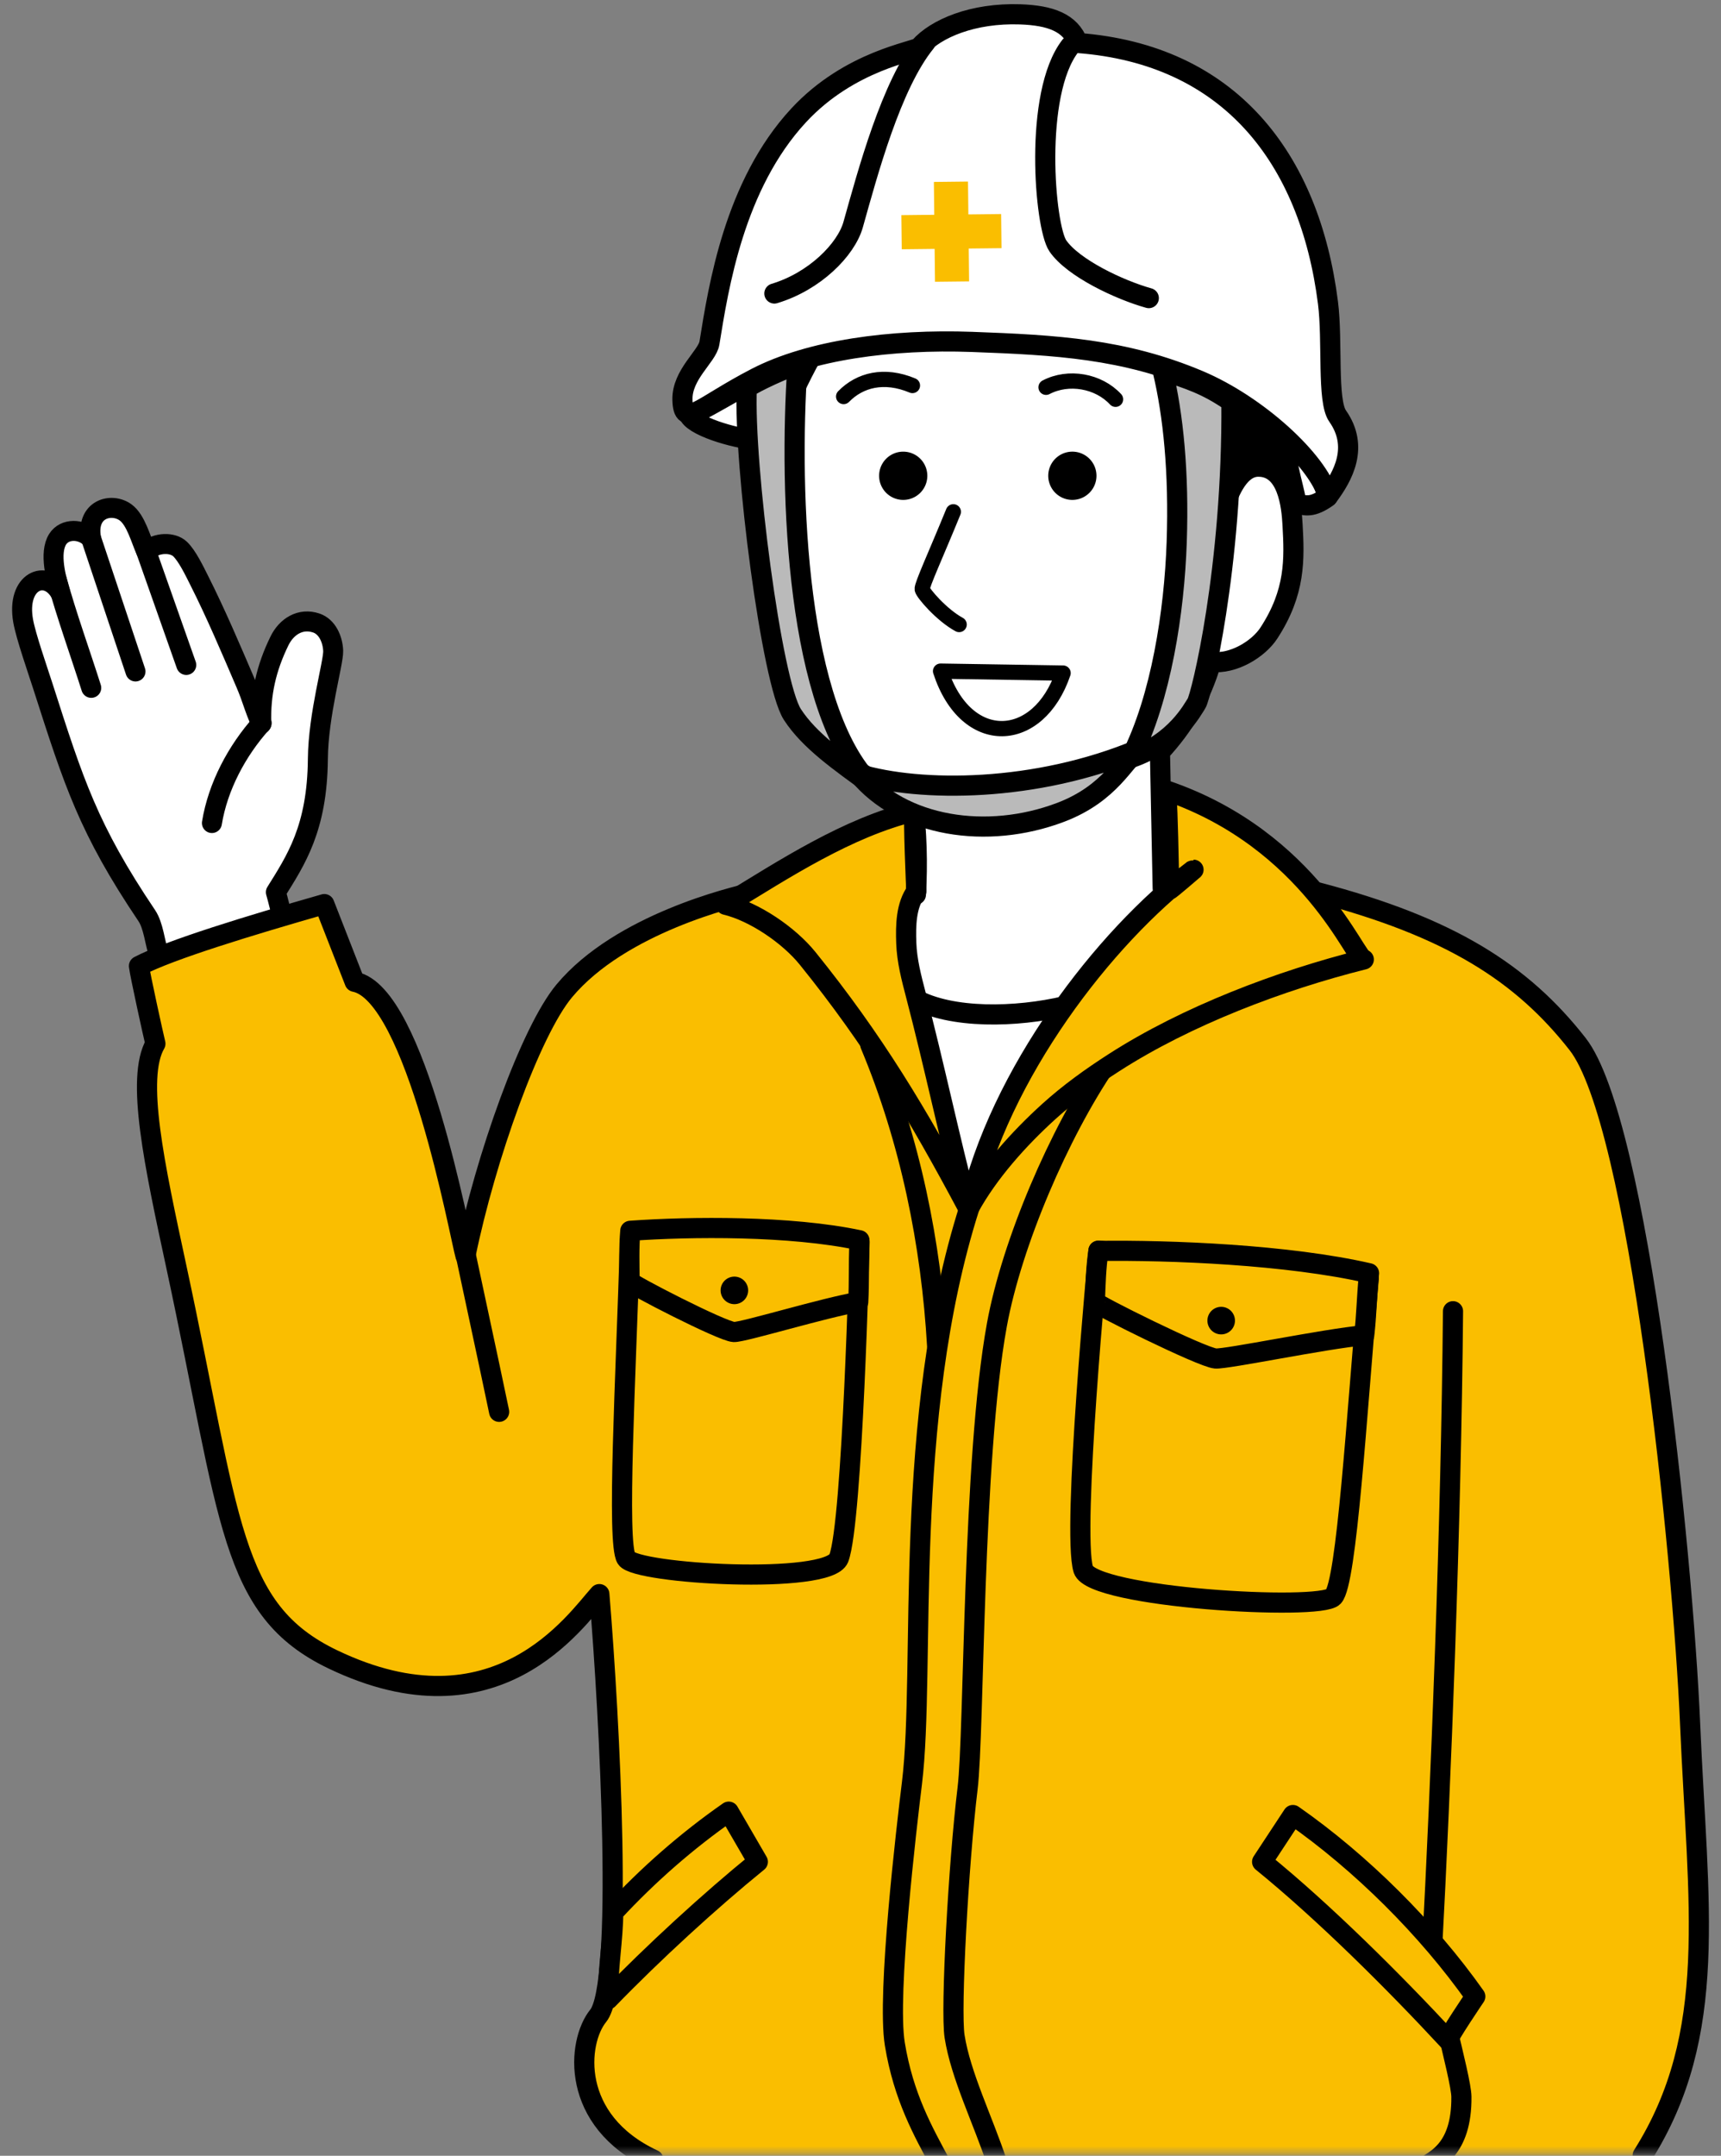
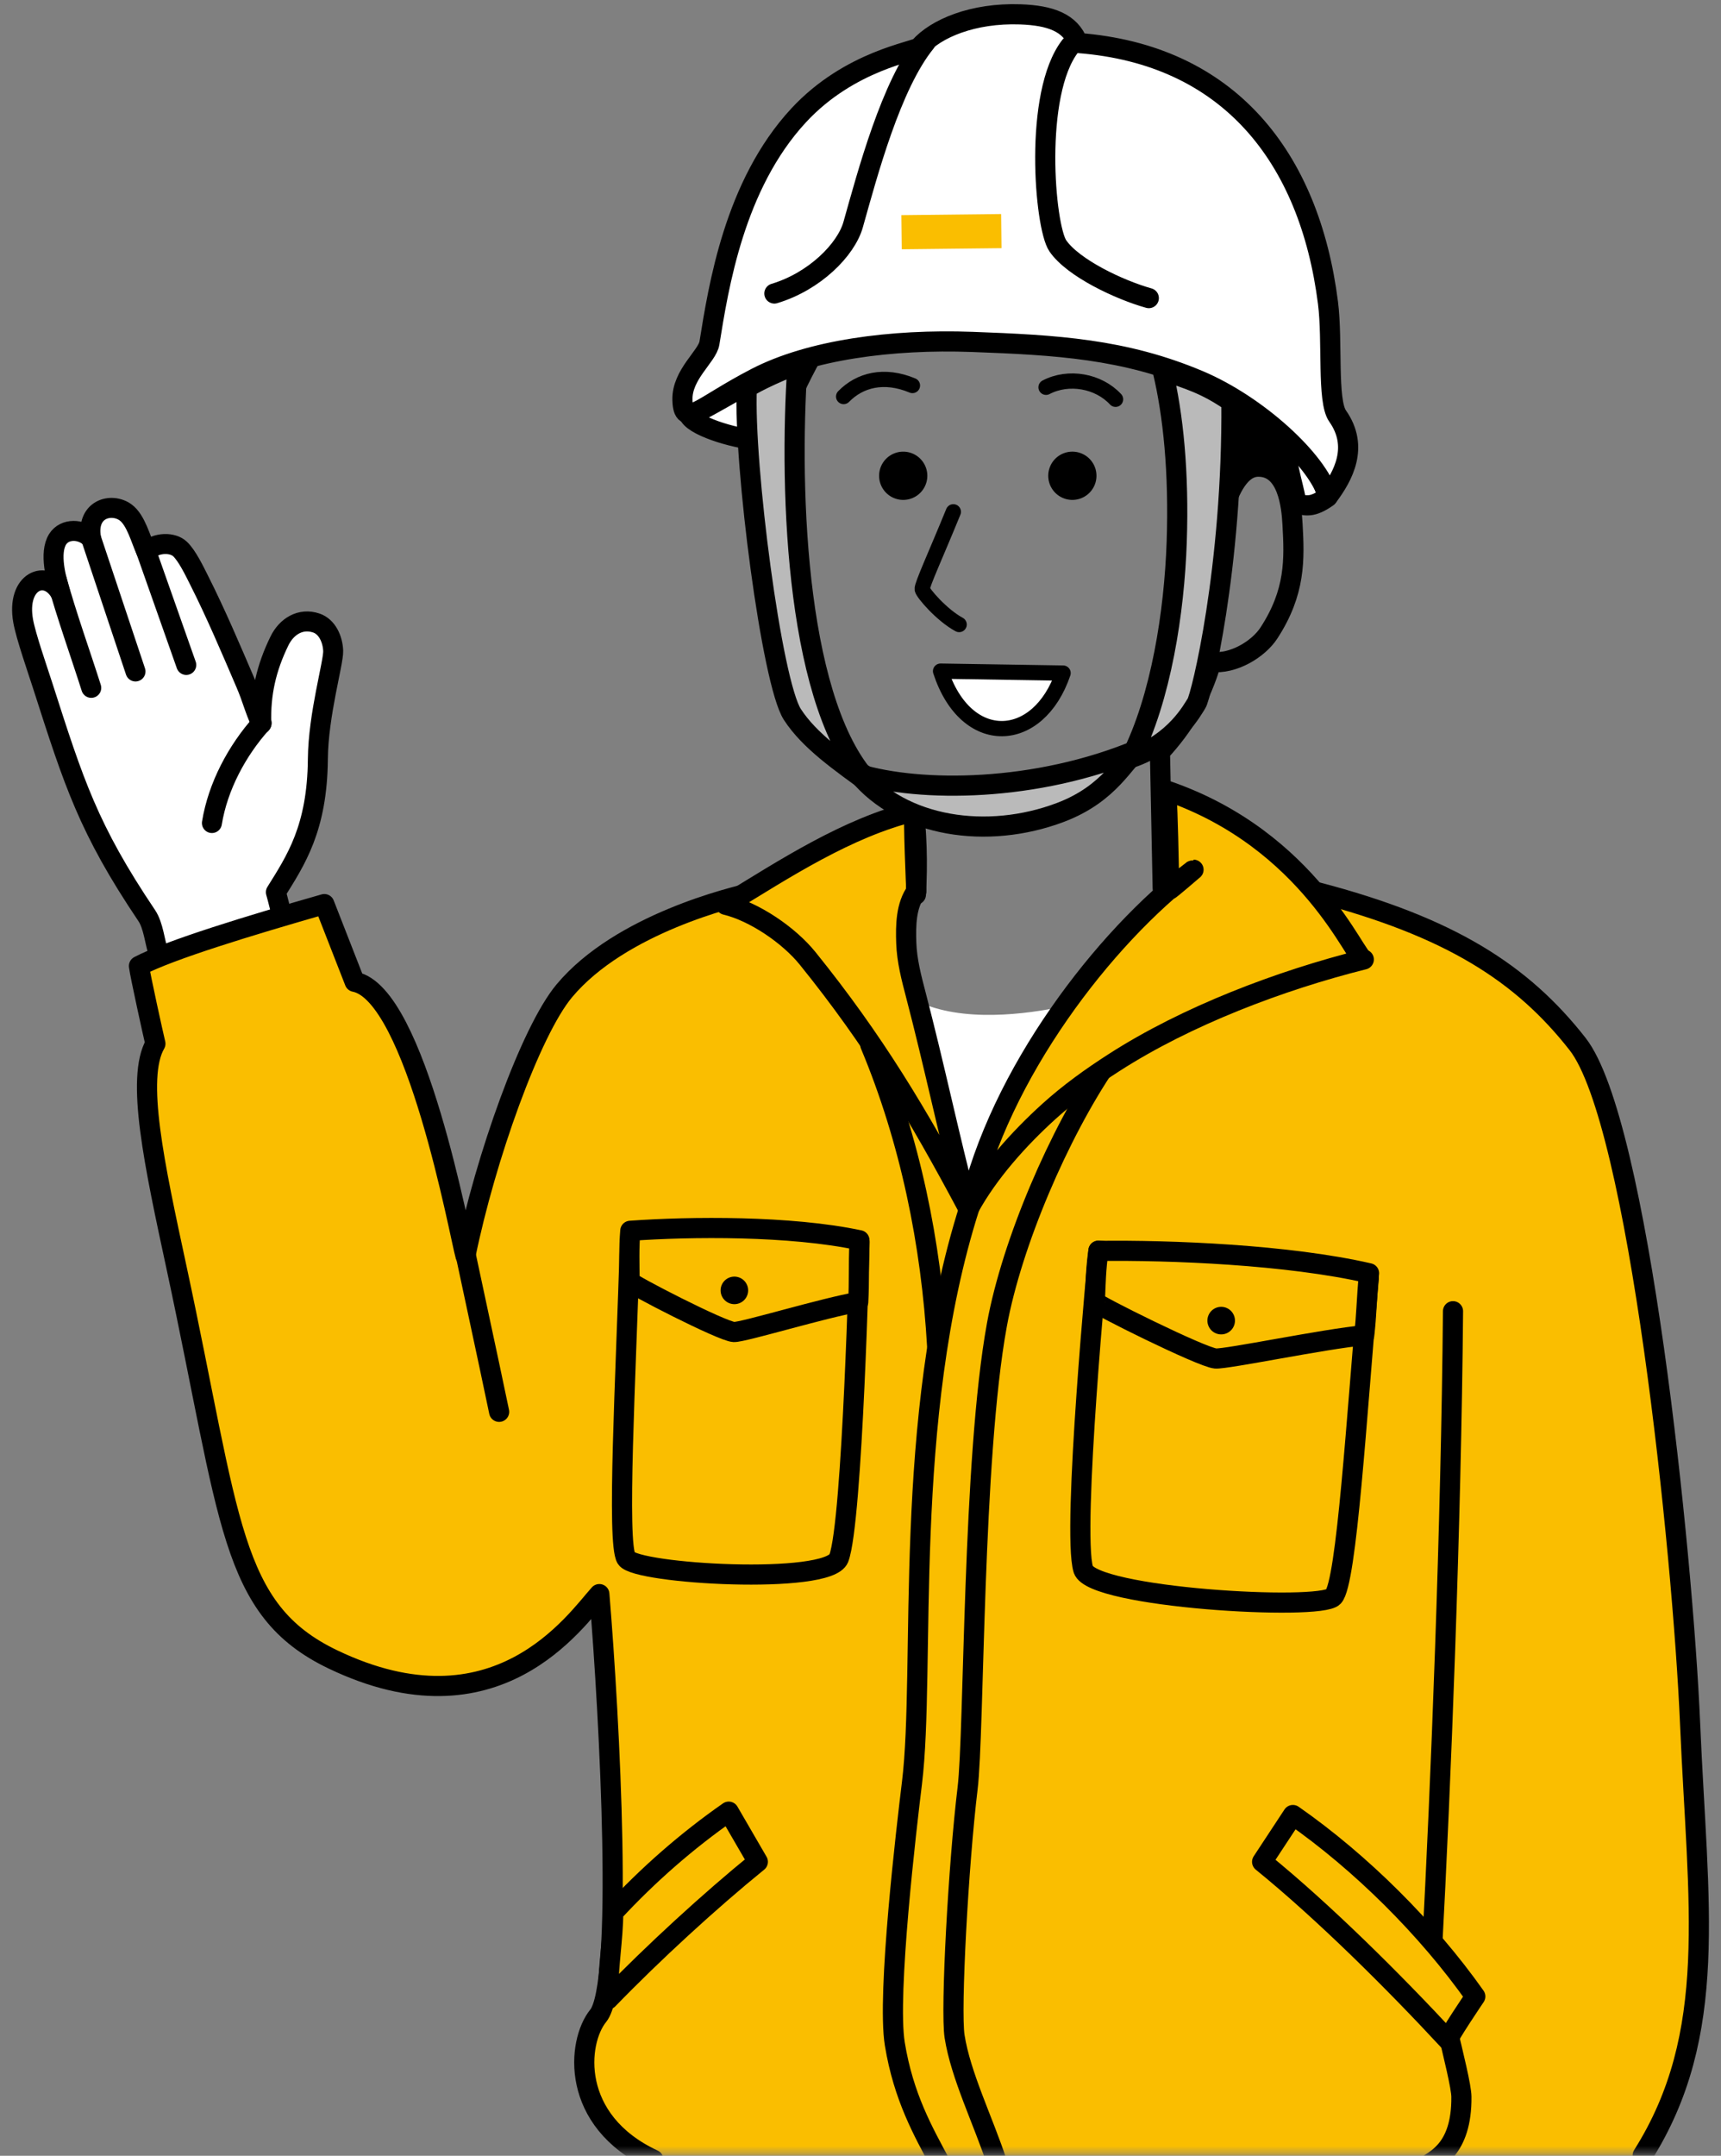
<svg xmlns="http://www.w3.org/2000/svg" width="266" height="333" fill="none">
  <rect width="100%" height="100%" fill="#808080" stroke="none" />
  <mask id="a" width="266" height="333" x="0" y="0" maskUnits="userSpaceOnUse" style="mask-type:luminance">
    <path fill="#fff" d="M265.163 0H0v332.621h265.163V0Z" />
  </mask>
  <g mask="url(#a)">
    <path fill="#FABE00" d="M253.119 334.359c11.105-15.604 9.299-40.132 8.105-68.096-1.131-26.439-7.97-92.973-17.388-104.991-14.717-18.78-40.688-23.673-40.688-23.673 2.532 2.875 5.609 6.704 7.042 10.264-23.087 6.123-46.562 17.103-61.237 35.945-8.572-14.446-20.575-38.711-34.751-44.569-3.871-.727-18.287 3.425-26.978 13.813-5.22 6.238-10.529 24.638-15.412 39.743-.285-7.482-9.392-40.215-17.254-41.393 0 0-3.3-8.209-4.69-11.483-9.227 3.44-23.253 6.86-28.52 9.693 0 0 1.956 9.34 2.672 11.608-3.471 7.638.602 22.007 1.838 27.186 7.046 29.458 5.666 63.374 31.284 70.768 21.115 6.098 31.8-8.064 35.494-12.153 1.63 19.735 3.767 59.504-.176 64.361-3.275 4.032-4.676 17.586 9.573 23.268" />
    <path fill="#fff" d="M43.713 141.418a42.373 42.373 0 0 1-1.147-4.058c5.838-6.081 7.171-17.015 6.953-21.643-.114-2.356 2.05-13.362 1.977-15.184-.072-1.78-.918-3.725-2.604-4.29-4.998-1.677-8.79 6.605-8.542 14.404-1.276-2.818-6.636-15.194-9.594-21.057-.685-1.36-1.827-3.752-2.937-4.795-1.11-1.043-2.771-1.624-4.427-.177-.835-1.81-1.722-3.689-3.258-4.96-.592-.488-1.282-.882-2.035-1.017a3.395 3.395 0 0 0-3.134 1.152c-.747.897-.96 2.2-.783 3.341-1.189-.975-3.596-1.167-4.655-.088-2.06 2.102-1.256 6.507-.628 8.272-1.728-2.885-6.408-1.588-5.324 4.566.42 2.377 1.92 6.44 2.714 9.076 4.23 13.984 8.023 23.864 17.186 36.007 1.064 2.444.364 4.462 1.007 7.052l19.226-6.601h.005Z" />
    <path stroke="#000" stroke-linecap="round" stroke-linejoin="round" stroke-width="3.088" d="M43.583 141.128c-.114.093-.633-2.289-.944-3.311 3.061-4.914 6.398-9.838 6.491-20.575.057-6.875 2.44-14.908 2.367-16.714-.073-1.78-.919-3.72-2.605-4.291-2.455-.83-4.613.55-5.693 2.755-2.044 4.178-2.963 8.173-2.812 12.823-1.194-2.637-1.303-3.669-2.444-6.326-2.242-5.225-4.577-10.731-7.187-15.9-.685-1.359-1.827-3.751-2.937-4.794-1.11-1.043-3.575-1.1-5.23.348-.836-1.811-1.573-4.842-3.192-6.004-2.18-1.567-6.139-.54-5.319 4.032-1.422-1.531-4.084-1.609-5.173.124-1.34 2.138-.218 6.17.41 8.266-2.164-3.751-6.824-1.826-5.74 4.333.42 2.377 2.206 7.473 3.046 10.088 4.795 14.934 7.032 22.038 16.055 35.441 1.054 1.562 1.251 4.152 1.853 5.932" />
    <path stroke="#000" stroke-linecap="round" stroke-linejoin="round" stroke-width="3.088" d="M22.474 84.816c2.107 5.967 4.209 11.93 6.315 17.897M40.45 111.685c-3.825 4.26-6.778 9.797-7.696 15.448M14.078 83.165l6.865 20.555M8.77 89.532c1.478 5.397 3.684 11.525 5.334 16.72" />
    <path stroke="#000" stroke-linecap="round" stroke-linejoin="round" stroke-width="3.113" d="M116.189 137.895c-2.74.612-20.274 4.769-28.965 15.152-5.22 6.237-12.2 25.826-15.282 40.911-.856-2.937-7.618-40.454-17.124-42.301l-4.691-12.003c-11.468 3.285-23.86 7.052-28.65 9.564.162 1.354 2.29 11 2.543 11.997-3.082 5.329-.145 18.738 3.264 34.58 8.407 39.053 8.168 52.856 24.15 60.52 25.282 12.127 37.507-5.988 41.202-10.077 1.63 19.734 3.767 60.282-.177 65.139-3.274 4.032-4.42 16.2 8.536 22.23M253.897 332.932c11.862-18.779 8.521-38.705 7.327-66.669-1.131-26.439-7.97-92.973-17.389-104.991-8.572-10.939-19.661-18.064-40.205-23.445" />
    <path stroke="#000" stroke-linecap="round" stroke-linejoin="round" stroke-width="3.113" d="M220.163 334.759c1.505-1.116 5.796-2.569 5.713-10.882-.031-3.051-4.732-19.148-4.556-22.412 1.365-25.369 2.979-66.078 3.259-98.924" />
    <path fill="#FABE00" stroke="#000" stroke-linecap="round" stroke-linejoin="round" stroke-width="3.113" d="M199.832 280.362c10.524 7.337 20.793 17.549 28.192 28.026 0 0-4.379 6.46-4.203 6.751-8.37-9.024-19.189-19.791-28.747-27.549l4.758-7.228ZM112.634 279.843c-6.491 4.524-12.479 9.771-17.86 15.577.015 3.959-.862 8.713-.784 13.409 6.99-7.213 15.728-15.22 23.143-21.239l-4.499-7.747Z" />
    <path stroke="#000" stroke-linecap="round" stroke-linejoin="round" stroke-width="3.113" d="M154.111 334.105c-2.184-6.611-5.62-13.507-6.569-19.542-.644-4.084.602-26.734 2.008-38.29 1.069-8.786.732-50.869 4.535-71.651 2.32-12.651 9.6-29.573 16.963-40.387-7.119 3.02-18.369 13.362-21.202 22.256-10.446 32.753-6.741 71.319-8.889 88.905-.815 6.652-3.902 32.686-2.652 40.34 1.349 8.229 4.416 13.553 6.985 18.369" />
    <path stroke="#000" stroke-linecap="round" stroke-linejoin="round" stroke-width="3.113" d="M144.848 207.974c-.903-15.827-4.172-31.866-10.336-46.593" />
    <path fill="#fff" d="M164.743 155.388c-6.128 8.608-12.173 21.072-15.904 30.781-2.039-10.3-4.696-21.965-7.094-31.523 6.917 3.326 16.756 2.08 22.998.742Z" />
-     <path fill="#fff" d="M125.991 55c-3.736 6.838-5.998 11.083-7.716 18.685-.322.296 3.534 33.392 3.534 33.48.327 1.78 1.53 3.259 2.75 4.592a58.076 58.076 0 0 0 16.88 12.729s.296 12.952.228 12.501c-1.38 1.224-1.722 3.222-1.816 5.064-.223 4.416.535 8.874 2.289 12.48 1.795 1.365 4.146 1.712 6.387 1.962 5.2.581 10.529.866 15.827-.986a65.163 65.163 0 0 1 15.801-17.493s-1.074-22.261-.716-22.266c3.482-3.991 6.05-8.77 7.737-13.995 2.983.379 5.998-1.095 8.027-3.316 2.029-2.22 3.192-5.106 3.934-8.022 1.302-5.122 1.349-10.82-1.246-15.428-.643-1.146-1.593-2.303-2.906-2.454-.975-.114-1.951.379-2.631 1.085-.679.705-1.126 1.608-1.536 2.5-1.779 3.903-3.118 8.013-4.068 11.879-.462-10.55-2.594-21.027-6.061-31.01-16.906-6.539-36.199-5.04-54.703-2.004l.005.016Z" />
-     <path stroke="#000" stroke-linecap="round" stroke-linejoin="round" stroke-width="3.113" d="M141.304 154.241c5.719 3.155 15.682 2.978 23.44 1.141" />
    <path fill="#FABE00" stroke="#000" stroke-linecap="round" stroke-linejoin="round" stroke-width="3.113" d="M184.472 134.34c-13.818 10.451-30.055 31.566-34.694 52.254 3.005-5.49 7.716-10.725 12.355-14.923 3.114-2.818 6.539-5.278 10.072-7.545 11.204-7.203 25.666-12.693 38.586-15.92-1.146.306-8.162-18.448-30.511-26.096.238 4.54.337 9.771.435 15.333 0 .146 3.788-3.149 3.752-3.103h.005ZM149.565 186.506c-2.843-10.866-5.173-21.991-8.017-32.857-.69-2.626-1.38-5.277-1.474-7.991-.093-2.714-.051-5.791 1.552-7.981 0 0-.524-11.722-.265-12.376-10.373 2.506-20.164 8.946-29.199 14.457 4.442 1.058 9.792 4.722 12.662 8.276 10.212 12.646 17.046 24.01 24.747 38.472h-.006ZM167.436 242.429c1.355 4.38 36.573 6.44 38.654 4.214 2.065-2.211 3.57-27.715 5.459-49.13l-41.778-4.333s-4.146 43.401-2.335 49.255v-.006Z" />
    <path fill="#FABE00" stroke="#000" stroke-linecap="round" stroke-linejoin="round" stroke-width="3.113" d="M211.601 196.677c-12.527-2.88-30.719-3.596-41.819-3.451-.4 2.558-.457 5.226-.555 7.841-.016.379 16.496 8.598 18.639 8.775 1.702.14 16.901-3.041 22.988-3.586.368-3.165.342-5.241.742-9.579h.005ZM129.65 240.691c-1.593 4.177-31.337 2.449-32.847.026-1.5-2.403-.088-27.731.57-49.068l35.483.182s-1.074 43.271-3.206 48.855v.005Z" />
-     <path fill="#FABE00" stroke="#000" stroke-linecap="round" stroke-linejoin="round" stroke-width="3.113" d="M132.831 191.576c-10.695-2.273-26.06-2.122-35.41-1.458-.219 2.558-.14 5.205-.105 7.805.006.378 14.302 7.752 16.118 7.83 1.442.057 14.109-3.809 19.215-4.639.166-3.155.047-5.215.182-9.538Z" />
+     <path fill="#FABE00" stroke="#000" stroke-linecap="round" stroke-linejoin="round" stroke-width="3.113" d="M132.831 191.576c-10.695-2.273-26.06-2.122-35.41-1.458-.219 2.558-.14 5.205-.105 7.805.006.378 14.302 7.752 16.118 7.83 1.442.057 14.109-3.809 19.215-4.639.166-3.155.047-5.215.182-9.538" />
    <path stroke="#000" stroke-linecap="round" stroke-linejoin="round" stroke-width="3.113" d="M71.034 189.288c.7 3.549 4.587 21.41 6.112 28.794M115.841 58.014c1.801 14.856 5.822 48.461 6.466 50.054 1.297 3.217 7.815 11.094 18.805 15.655.587 4.795.742 9.642.452 14.462M181.042 58.2c3.768 8.075 4.312 19.289 5.589 30.124 1.121-2.585 2.325-16.16 7.799-16.237 4.618-.068 5.194 6.16 5.345 8.915.301 5.386.483 10.44-3.658 16.787-1.619 2.485-5.501 4.851-8.894 4.457-1.656 5.635-4.307 9.979-7.94 13.902.14 7.026.286 14.052.426 21.078" />
    <path fill="#000" d="M181.26 57.38s4.136 19.906 5.153 30.44c.976-4.359 2.024-8.775 4.224-12.661.856-1.51 2.138-3.077 3.876-3.124 1.78-.047 3.145 1.505 4.266 3.03.623-2.423 1.266-5.941 1.401-8.442 0 0-7.965-5.532-18.92-9.247v.005ZM126.744 51.694c-3.804 1.276-8.775 2.64-11.255 5.79.638 1.817 2.189 13.85 2.444 14.976 2.132-7.015 5.889-14.633 8.811-20.766Z" />
    <path stroke="#000" stroke-linecap="round" stroke-linejoin="round" stroke-width="3.113" d="M200.216 68.424c-.093 2.734-.757 4.8-1.064 7.358M126.827 52.514c-3.435 5.868-8.292 15.645-8.775 22.842" />
    <path stroke="#000" stroke-linecap="round" stroke-linejoin="round" stroke-width="2.356" d="M147.349 79.056c-2.63 6.45-4.903 11.359-4.81 11.955.094.597 2.984 3.986 5.708 5.46" />
    <path fill="#fff" stroke="#000" stroke-linecap="round" stroke-linejoin="round" stroke-width="2.356" d="M145.373 103.668c3.943 12.07 15.126 11.509 18.94.301l-18.94-.301Z" />
    <path stroke="#000" stroke-linecap="round" stroke-linejoin="round" stroke-width="2.356" d="M130.392 61.252c2.491-2.548 6.248-3.539 10.637-1.702M161.677 59.825c3.461-1.81 8.09-1.012 10.746 1.853" />
    <path fill="#000" d="M188.748 206.121a2.128 2.128 0 1 0 0-4.257 2.128 2.128 0 0 0 0 4.257ZM113.506 201.451a2.127 2.127 0 1 0 .001-4.255 2.127 2.127 0 0 0-.001 4.255ZM139.602 77.219a3.726 3.726 0 1 0 0-7.452 3.726 3.726 0 0 0 0 7.452ZM165.745 77.219a3.726 3.726 0 1 0 0-7.453 3.726 3.726 0 0 0 0 7.453Z" />
    <path fill="#fff" stroke="#000" stroke-linecap="round" stroke-linejoin="round" stroke-width="3.113" d="M116.998 58.538c.141 2.232.063 7.11.358 9.434-2.817.01-9.662-1.873-10.788-3.736 2.066-.846 7.893-4.343 10.425-5.698h.005ZM200.263 77.701c1.504.478 2.589.737 4.914-.913-.82-3.87-4.162-8.193-6.897-10.523.457 6.112 2.206 10.46 1.983 11.442V77.7Z" />
    <path fill="#fff" stroke="#000" stroke-linecap="round" stroke-linejoin="round" stroke-width="3.113" d="M205.265 76.659c-1.583-5.568-10.97-14.094-19.916-17.877-11.587-4.898-22.074-5.49-35.078-5.967-12.552-.457-25.1 1.25-33.433 5.568-8.671 4.488-11.235 7.928-11.359 3.383-.104-3.918 3.835-6.71 4.172-8.78 1.406-8.666 3.829-24.41 13.782-35.156 7.934-8.567 18.089-9.875 18.681-10.544 2.511-2.86 8.235-5.324 15.577-5.07 4.645.16 7.737 1.276 8.915 4.426 23.325 1.76 35.795 17.638 38.649 40.143.747 5.89-.166 15.142 1.484 17.477 3.362 4.774.84 9.314-1.469 12.397h-.005Z" />
    <path stroke="#000" stroke-linecap="round" stroke-linejoin="round" stroke-width="3.113" d="M165.428 7.104c-5.718 7.369-3.969 27.897-1.93 30.87 2.366 3.44 9.532 6.808 14.063 8.074M143.069 6.538c-5.345 6.564-8.972 20.243-11.209 28.172-1.09 3.855-5.947 8.764-12.173 10.627" />
    <path fill="#BABABA" stroke="#000" stroke-linecap="round" stroke-linejoin="round" stroke-width="3.113" d="M179.704 57.251c1.634 6.824 2.537 15.692 2.169 26.485-.374 10.794-2.403 24.041-7.12 33.361 6.933-2.34 9.616-7.607 10.181-8.443.701-1.043 5.599-20.855 5.397-46.577-3.84-2.672-6.616-3.534-10.627-4.83v.004ZM115.426 59.991c-.514 11.748 3.845 45.441 7.047 50.376 2.667 4.109 7.415 7.358 12.205 10.866-11.494-11.634-12.797-44.575-11.416-64.952-3.622 1.292-7.82 3.456-7.831 3.71h-.005Z" />
    <path fill="#BABABA" stroke="#000" stroke-linecap="round" stroke-linejoin="round" stroke-width="3.113" d="M132.628 119.515c6.824 8.267 19.952 10.249 31.27 5.978 7.814-2.952 9.9-8.178 12.204-9.802-16.008 6.725-33.9 6.725-43.474 3.829v-.005Z" />
    <path fill="#FABE00" d="m154.736 33.062-15.421.172.059 5.272 15.421-.172-.059-5.272Z" />
-     <path fill="#FABE00" d="m144.342 28.102.172 15.42 5.272-.058-.172-15.421-5.272.059Z" />
  </g>
</svg>